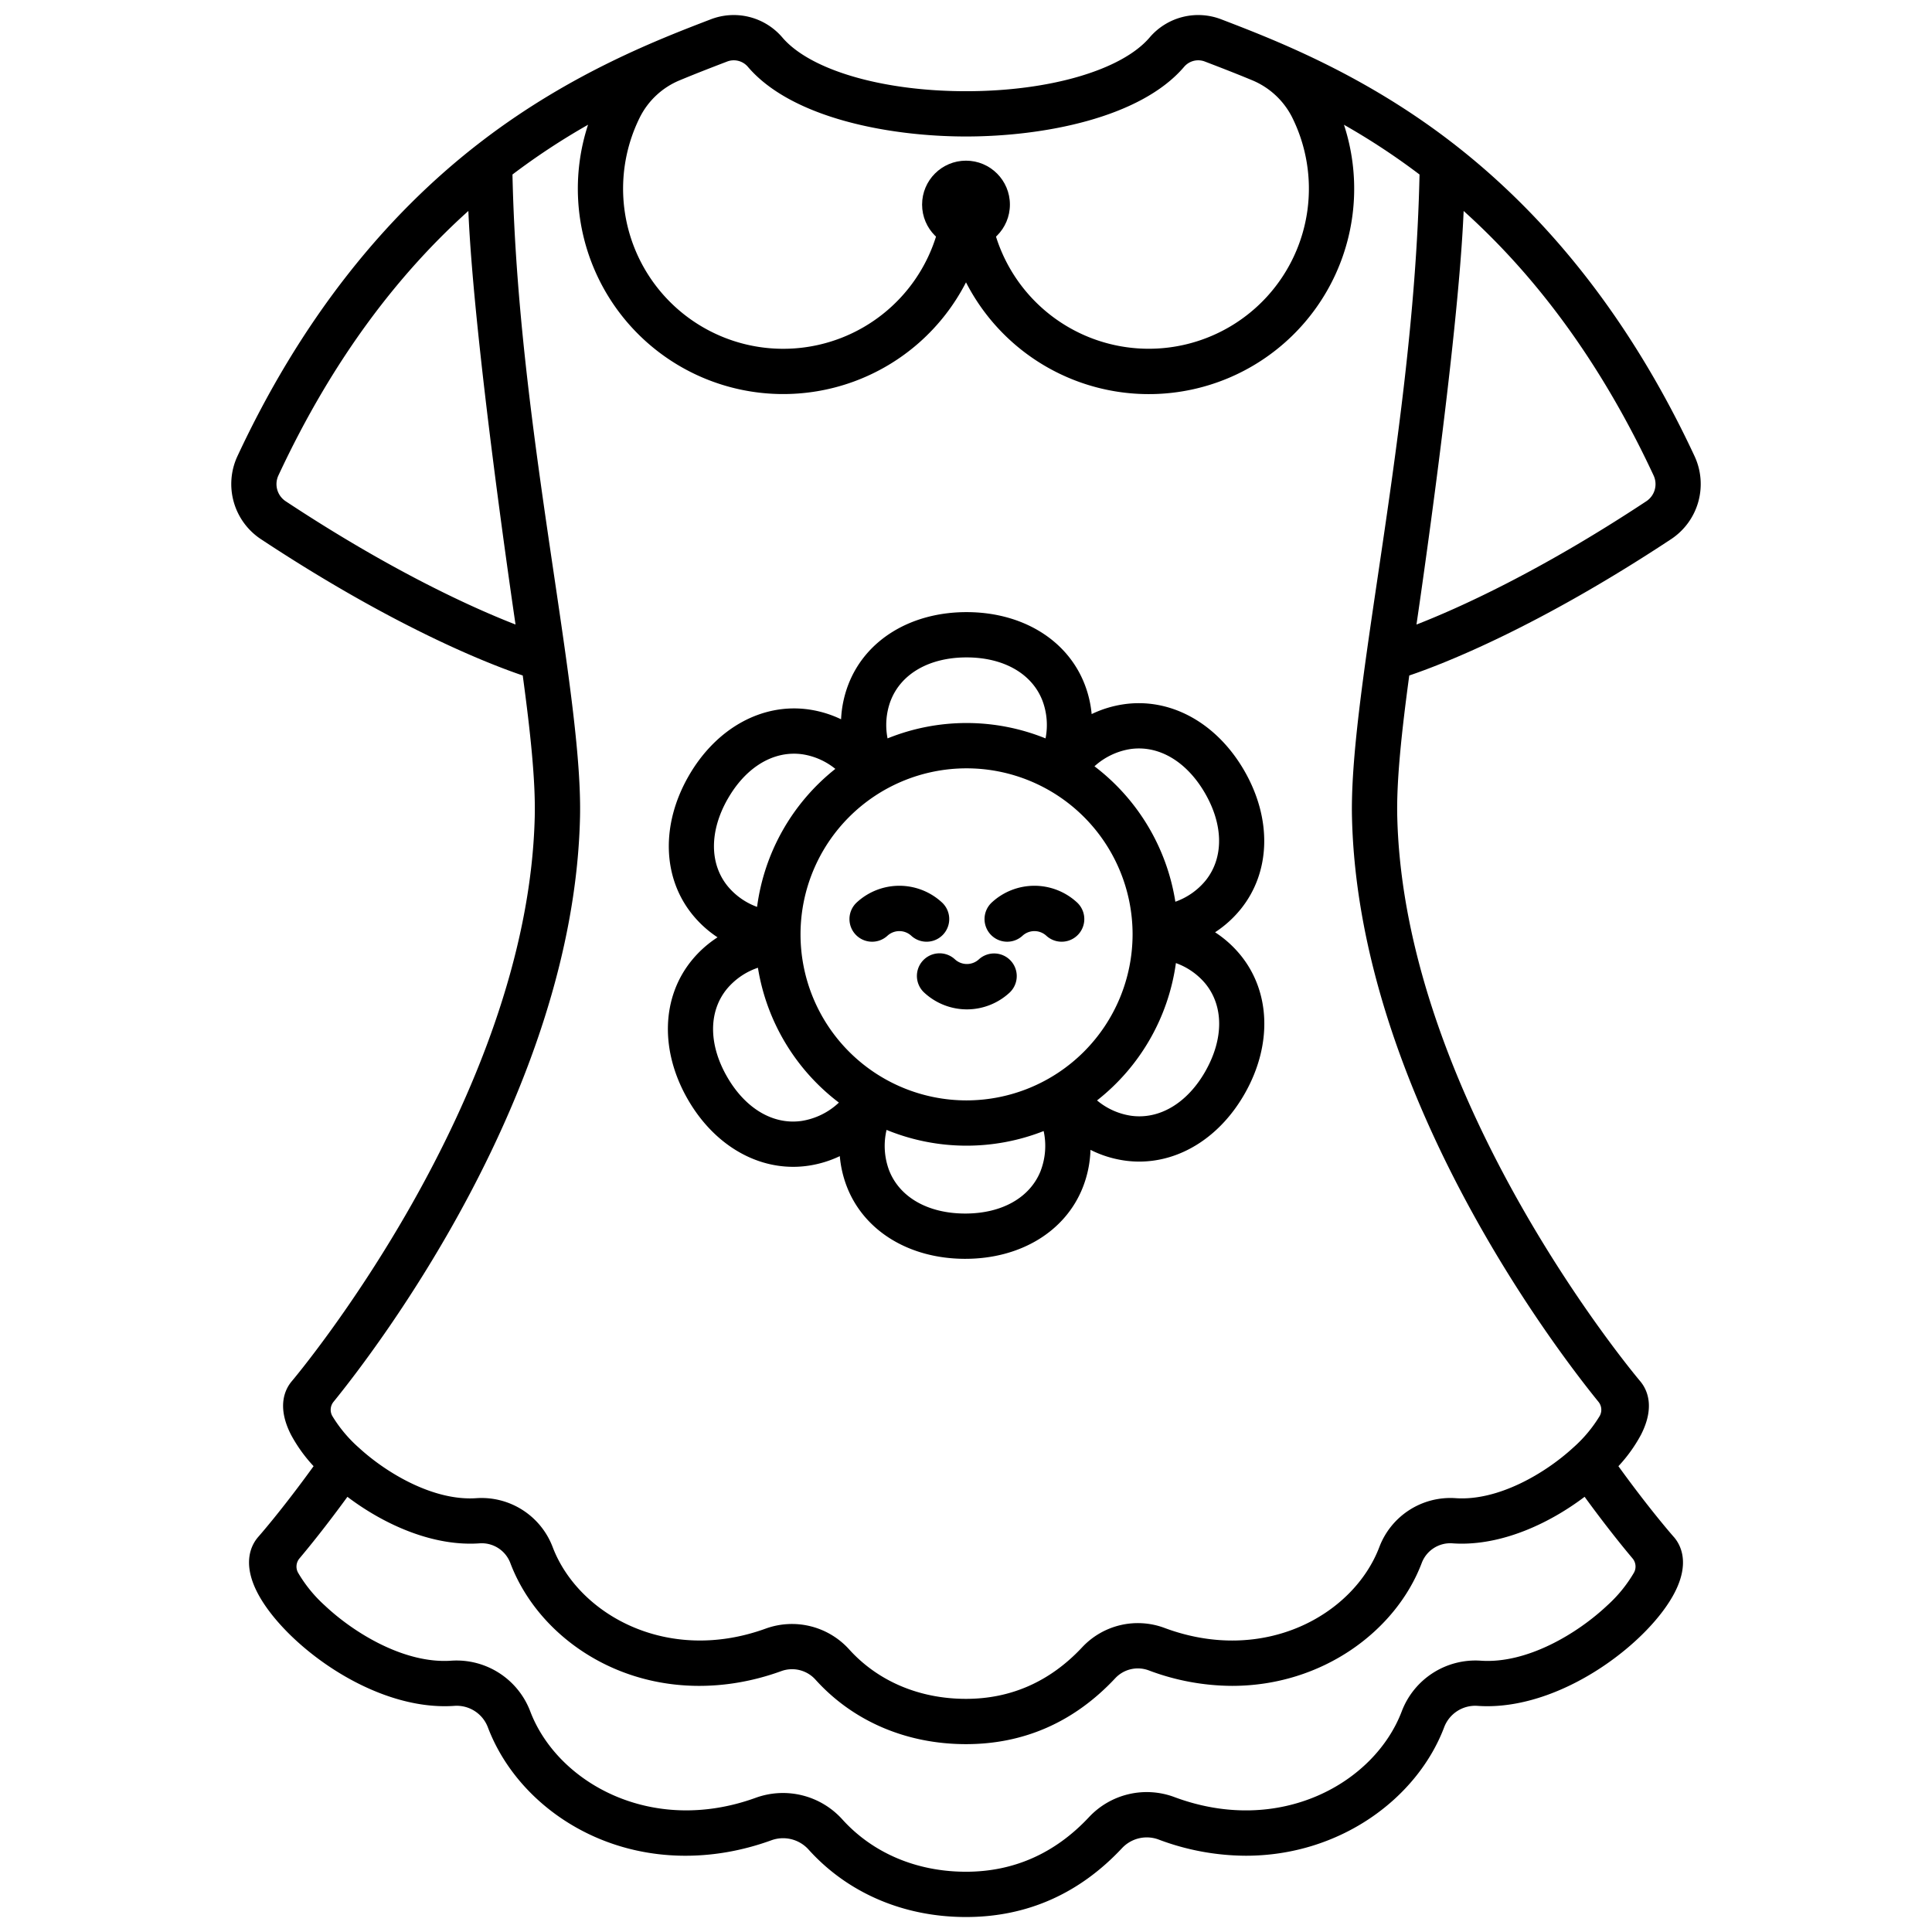
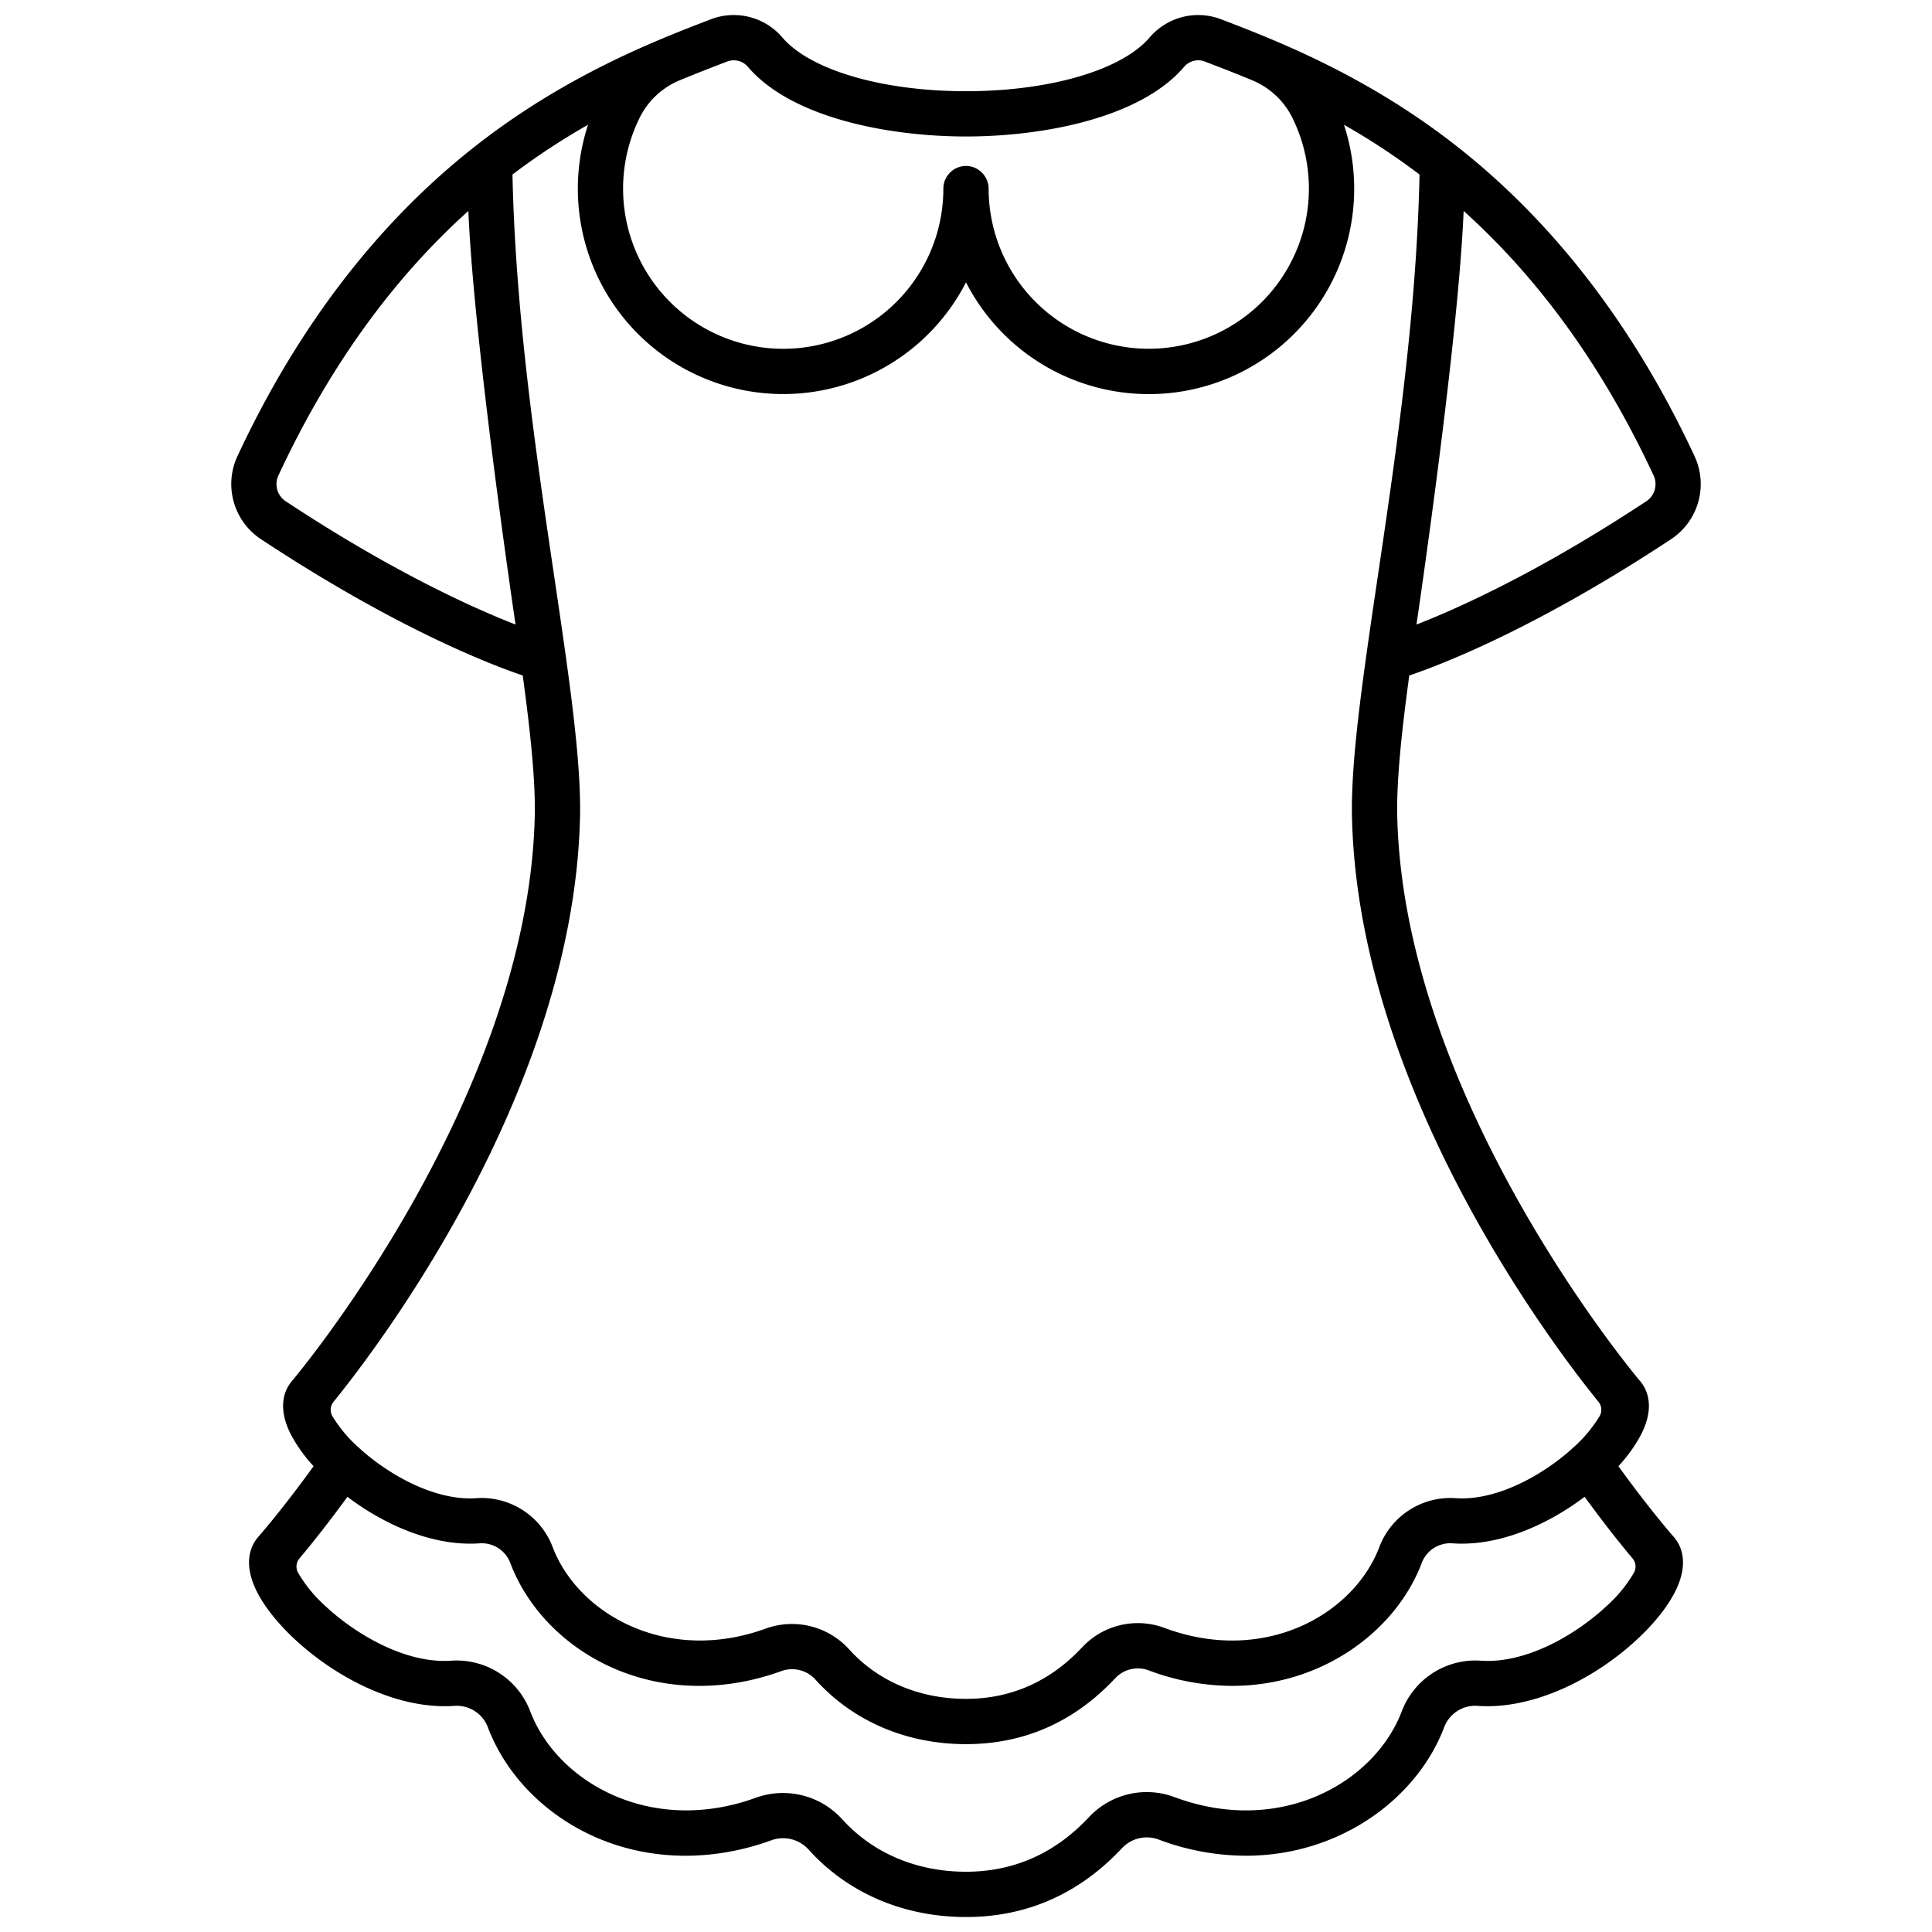
<svg xmlns="http://www.w3.org/2000/svg" id="Outline" height="512" viewBox="0 0 512 512" width="512">
-   <circle cx="256" cy="54.214" r="11.636" />
  <path d="m443.559 407.291c-.087-.1-6.2-7.023-14.665-18.734a39.658 39.658 0 0 0 6-8.363c3.844-7.54 1.513-12.1-.237-14.173-.626-.734-62.577-74.2-64.37-149.6-.225-9.462 1.139-22.358 3.181-37.407 8.841-2.993 33.834-12.645 69.45-36.172a17.507 17.507 0 0 0 6.194-21.871c-16.408-35.208-38.351-63.434-65.22-83.893-23.385-17.807-46.512-26.683-60.33-31.987a16.925 16.925 0 0 0 -18.895 4.837c-7.392 8.653-26.5 14.244-48.668 14.244s-41.276-5.591-48.668-14.244a16.93 16.93 0 0 0 -18.895-4.837c-13.818 5.3-36.945 14.18-60.33 31.987-26.868 20.455-48.806 48.681-65.219 83.889a17.509 17.509 0 0 0 6.193 21.871c35.617 23.527 60.61 33.179 69.451 36.172 2.042 15.049 3.406 27.945 3.181 37.407-1.791 75.311-63.746 148.871-64.389 149.625-1.731 2.049-4.062 6.612-.218 14.152a39.735 39.735 0 0 0 6 8.358c-8.465 11.717-14.564 18.625-14.663 18.737-.034.038-.068.077-.1.116-1.772 2.1-4.152 6.773-.19 14.542 6.812 13.358 30.628 31.733 52.419 30.114a8.828 8.828 0 0 1 8.742 5.756c4.785 12.565 15.115 23.127 28.342 28.979 14.312 6.331 30.911 6.654 46.739.908a9.084 9.084 0 0 1 9.8 2.355c10.4 11.588 25.25 17.971 41.809 17.971 16.09 0 30-6.138 41.336-18.243a8.978 8.978 0 0 1 9.708-2.29 66.075 66.075 0 0 0 23.122 4.291c24.94 0 45.363-15.174 52.521-33.972a8.805 8.805 0 0 1 8.742-5.755c.906.067 1.811.1 2.723.1 21.023 0 43.167-17.411 49.7-30.214 3.962-7.769 1.582-12.446-.19-14.542-.039-.038-.073-.077-.106-.114zm-55.678-351.383c17.764 15.979 35.507 38.267 50.355 70.129a5.436 5.436 0 0 1 -1.93 6.788c-28.288 18.687-49.756 28.332-60.926 32.687.52-3.565 11.04-74.777 12.501-109.604zm-218.268-24.9a20.608 20.608 0 0 1 10.553-9.744c4.555-1.894 8.778-3.515 12.57-4.97a4.906 4.906 0 0 1 5.471 1.427c11.621 13.6 37.474 18.45 57.793 18.45s46.172-4.846 57.793-18.45a4.905 4.905 0 0 1 5.47-1.427c3.754 1.44 7.928 3.043 12.431 4.912a20.788 20.788 0 0 1 10.693 9.8 42.435 42.435 0 1 1 -80.387 19.154 6.091 6.091 0 0 0 -4.537-6 6.01 6.01 0 0 0 -7.463 5.828 42.437 42.437 0 1 1 -80.387-18.983zm-93.919 101.817a5.436 5.436 0 0 1 -1.93-6.788c14.849-31.863 32.592-54.152 50.357-70.131 1.461 34.828 11.979 106.04 12.5 109.6-11.175-4.352-32.642-13.996-60.927-32.681zm78.014 83.875c.364-15.294-2.968-37.809-6.826-63.88-4.832-32.65-10.278-69.546-11.073-106.574a182.628 182.628 0 0 1 20.03-13.187 54.426 54.426 0 0 0 100.161 41.759 54.426 54.426 0 0 0 100.165-41.755 182.557 182.557 0 0 1 20.025 13.185c-.794 37.028-6.24 73.924-11.072 106.574-3.858 26.071-7.19 48.586-6.826 63.88 1.732 72.851 54.344 141.289 65.313 154.786a3.353 3.353 0 0 1 .33 3.764 36.279 36.279 0 0 1 -7.122 8.478c-7.265 6.66-19.792 14.132-31.164 13.293a20.14 20.14 0 0 0 -20.118 12.982c-6.833 17.948-30.531 31.239-56.907 21.42a20.2 20.2 0 0 0 -21.86 5.146c-8.48 9.053-18.83 13.643-30.764 13.643-12.379 0-23.4-4.689-31.046-13.2a20.437 20.437 0 0 0 -22.023-5.424c-26.178 9.507-49.692-3.8-56.462-21.583a20.156 20.156 0 0 0 -20.118-12.982c-11.372.844-23.9-6.633-31.163-13.293a36.264 36.264 0 0 1 -7.123-8.479 3.347 3.347 0 0 1 .329-3.762c11.012-13.554 63.583-81.967 65.314-154.791zm272.192 208.793c-7.751 7.31-21.192 15.514-33.585 14.6a20.886 20.886 0 0 0 -20.843 13.452c-7.239 19.011-32.328 33.1-60.242 22.7a20.956 20.956 0 0 0 -22.653 5.334c-8.977 9.59-19.938 14.451-32.577 14.451-13.106 0-24.783-4.967-32.878-13.987a21.189 21.189 0 0 0 -22.824-5.619c-27.709 10.062-52.6-4.042-59.77-22.877a20.883 20.883 0 0 0 -20.843-13.453c-12.386.912-25.833-7.292-33.585-14.6a36.488 36.488 0 0 1 -7.131-8.753 3.348 3.348 0 0 1 .4-3.749c2.457-2.918 7.026-8.527 12.7-16.318 9.906 7.489 22.876 13.236 35.177 12.317a8.1 8.1 0 0 1 8.017 5.285c4.568 12.024 14.448 22.124 27.097 27.724 13.681 6.051 29.545 6.36 44.666.87a8.337 8.337 0 0 1 9 2.159c9.949 11.083 24.146 17.187 39.977 17.187 15.385 0 28.682-5.867 39.522-17.44a8.209 8.209 0 0 1 8.87-2.12 63.147 63.147 0 0 0 22.134 4.116c23.846 0 43.374-14.516 50.22-32.5a8.094 8.094 0 0 1 8.017-5.285q1.3.1 2.6.1c11.509 0 23.364-5.459 32.573-12.42 5.675 7.8 10.242 13.409 12.7 16.324a3.35 3.35 0 0 1 .395 3.749 36.457 36.457 0 0 1 -7.134 8.753z" />
-   <path d="m328.679 253.023a29.349 29.349 0 0 0 -6.671-5.96 29.39 29.39 0 0 0 6.84-6.188c7.92-9.851 8.261-23.9.892-36.654s-19.691-19.479-32.2-17.542a29.29 29.29 0 0 0 -8.24 2.562 29.3 29.3 0 0 0 -1.864-7.917c-4.57-11.785-16.56-19.105-31.293-19.105s-26.723 7.321-31.293 19.105a29.413 29.413 0 0 0 -1.955 9.295 29.416 29.416 0 0 0 -8.354-2.573c-12.495-1.875-24.8 4.912-32.1 17.708s-6.889 26.838 1.081 36.648a29.339 29.339 0 0 0 6.633 6 29.254 29.254 0 0 0 -6.87 6.147c-7.971 9.808-8.389 23.851-1.091 36.648 6.5 11.393 16.958 18.023 28 18.023a27.762 27.762 0 0 0 4.1-.305 29.363 29.363 0 0 0 8.263-2.528 29.319 29.319 0 0 0 1.812 7.938c4.5 11.809 16.456 19.195 31.19 19.275h.241c14.621 0 26.547-7.24 31.155-18.935a29.378 29.378 0 0 0 2.033-9.943 29.271 29.271 0 0 0 8.963 2.824 27.643 27.643 0 0 0 3.964.286c11.089 0 21.578-6.693 28.044-18.167 7.232-12.834 6.741-26.874-1.28-36.642zm-29.295-54.486c7.6-1.179 15.058 3.192 19.966 11.686s4.961 17.143.145 23.133a18.228 18.228 0 0 1 -8.014 5.611 56.034 56.034 0 0 0 -21.435-35.893 18.418 18.418 0 0 1 9.338-4.537zm-43.237 93.079a44 44 0 1 1 44-44 44.053 44.053 0 0 1 -44 44zm-20.1-105.954c2.778-7.165 10.295-11.443 20.1-11.443s17.327 4.278 20.105 11.443a18.352 18.352 0 0 1 .829 10.021 55.811 55.811 0 0 0 -41.869 0 18.335 18.335 0 0 1 .83-10.021zm-43.18 26.04c4.358-7.633 10.784-11.965 17.54-11.965a15.894 15.894 0 0 1 2.366.177 18.164 18.164 0 0 1 8.6 3.849 55.983 55.983 0 0 0 -20.739 36.573 18.2 18.2 0 0 1 -7.8-5.5c-4.846-5.965-4.834-14.613.028-23.136zm19.657 85.345c-7.612 1.136-15.041-3.273-19.9-11.794s-4.868-17.17-.02-23.134a18.346 18.346 0 0 1 8.253-5.656 56.039 56.039 0 0 0 21.459 35.737 18.586 18.586 0 0 1 -9.797 4.847zm63.27 13.22c-2.8 7.106-10.262 11.334-19.983 11.334h-.184c-9.81-.054-17.3-4.372-20.043-11.553a18.473 18.473 0 0 1 -.635-10.613 55.819 55.819 0 0 0 41.631.306 18.483 18.483 0 0 1 -.791 10.526zm43.716-26.493c-4.817 8.547-12.245 12.991-19.841 11.9a18.236 18.236 0 0 1 -8.942-4.05 55.993 55.993 0 0 0 20.9-36.4 18.156 18.156 0 0 1 7.787 5.417c4.87 5.938 4.907 14.587.091 23.133z" />
-   <path d="m256.239 267.494a16.655 16.655 0 0 1 -11.266-4.4 6 6 0 1 1 8.095-8.858 4.682 4.682 0 0 0 6.332.011 6 6 0 0 1 8.142 8.815l-.079.072a16.656 16.656 0 0 1 -11.224 4.36z" />
-   <path d="m231.119 249.565a6 6 0 0 1 -4.05-10.429 16.633 16.633 0 0 1 22.492-.039c.016.015.06.056.078.071a6 6 0 0 1 -8.166 8.794 4.674 4.674 0 0 0 -6.308.033 5.982 5.982 0 0 1 -4.046 1.57z" />
-   <path d="m266.914 249.565a6 6 0 0 1 -4.05-10.429 16.631 16.631 0 0 1 22.491-.039c.017.015.061.056.079.071a6 6 0 0 1 -8.166 8.794 4.674 4.674 0 0 0 -6.308.033 5.982 5.982 0 0 1 -4.046 1.57z" />
</svg>